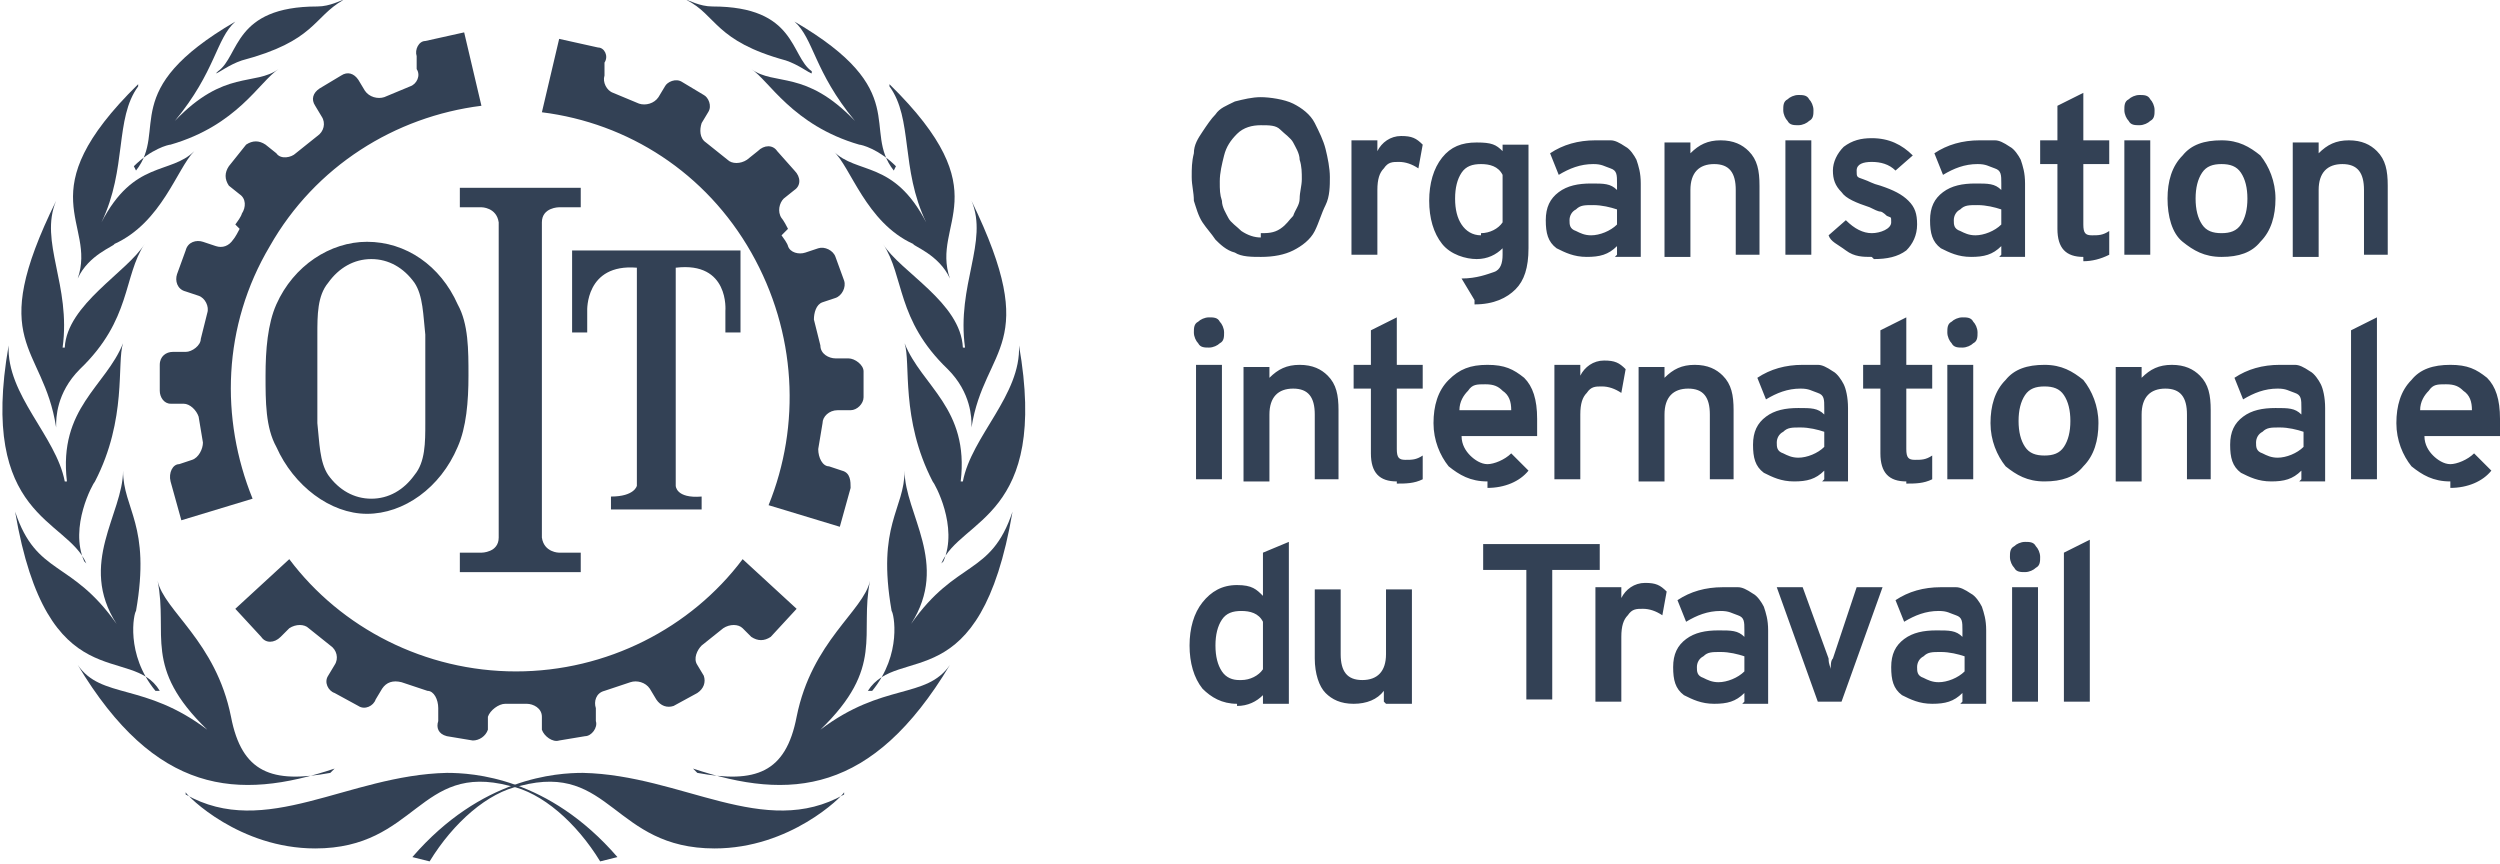
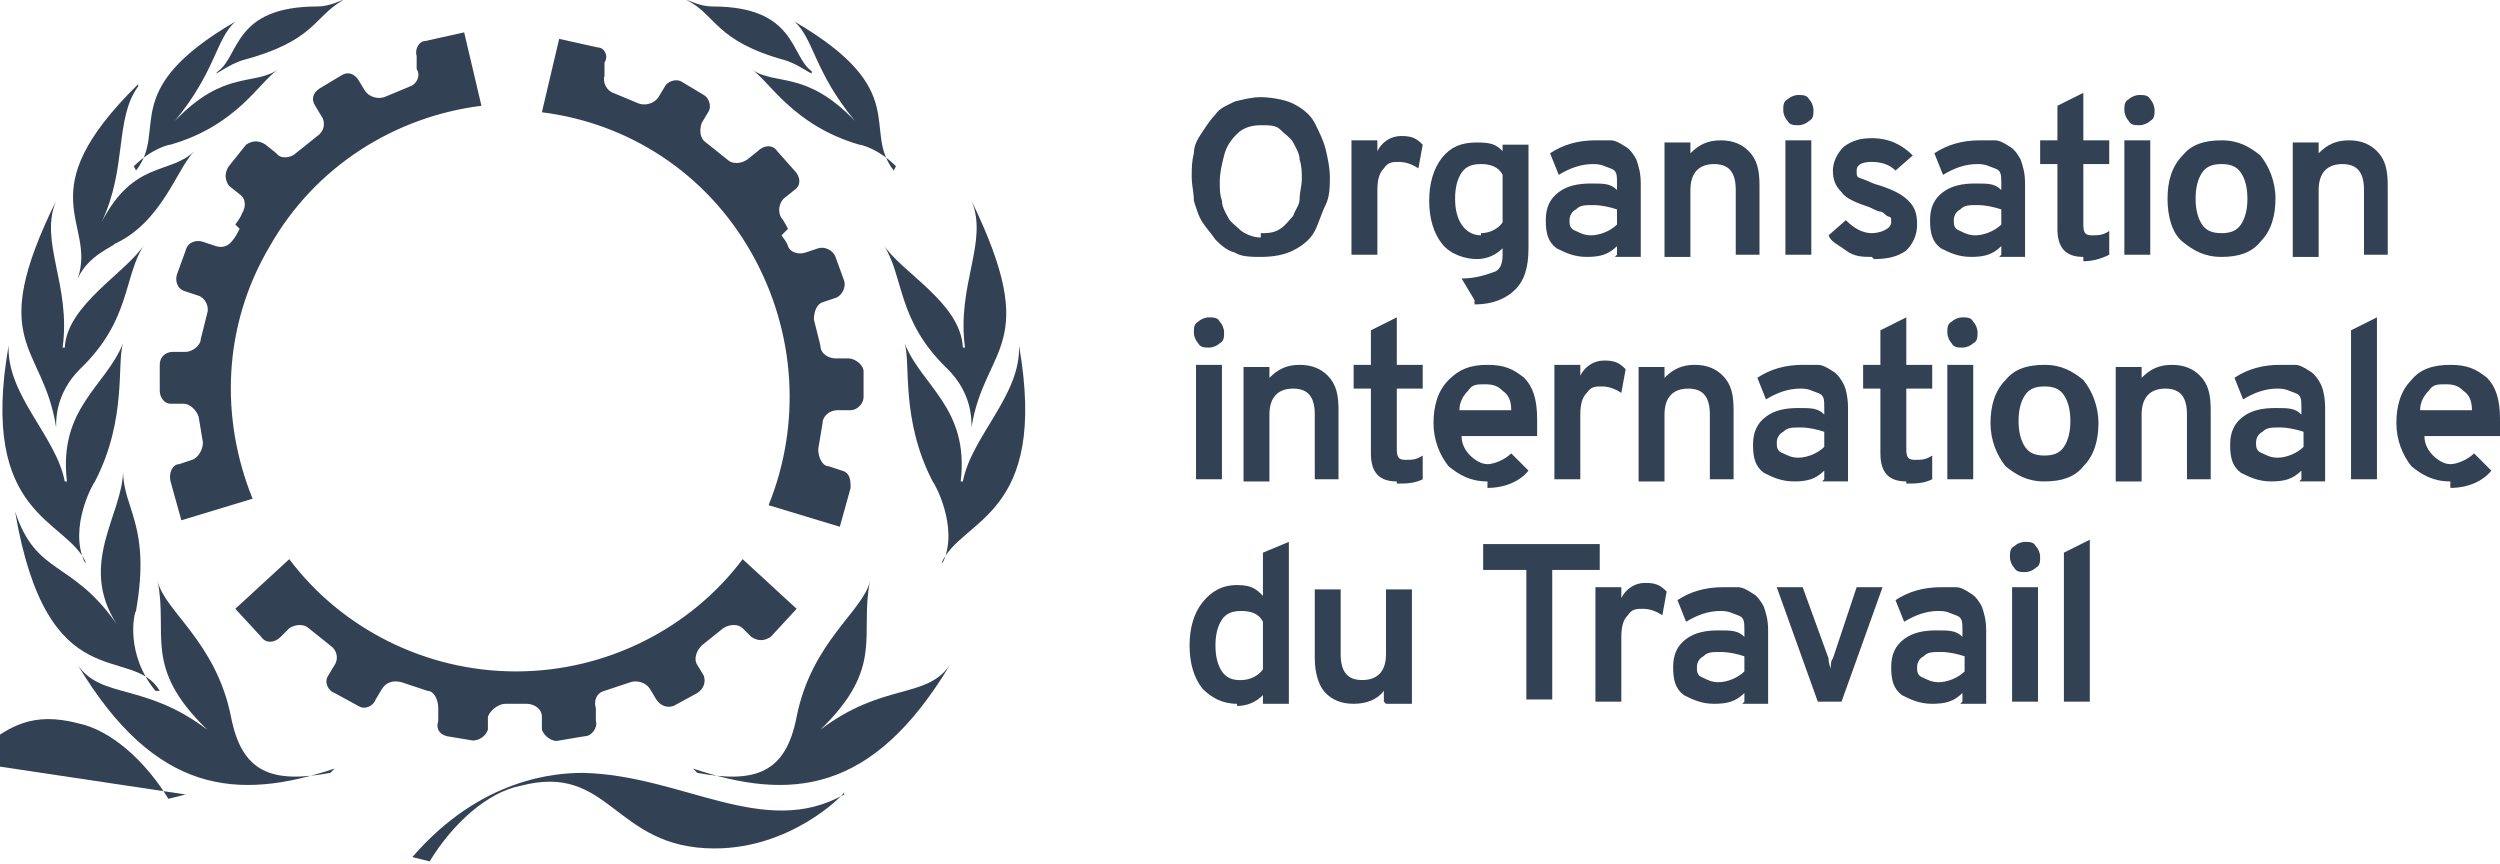
<svg xmlns="http://www.w3.org/2000/svg" id="Calque_2" data-name="Calque 2" viewBox="0 0 115.8 40">
  <defs>
    <style>
      .cls-1 {
        fill: #334155;
      }
    </style>
  </defs>
  <g id="Calque_1-2" data-name="Calque 1">
    <g>
      <path class="cls-1" d="M58.4,11.9c-.4,0-.9,0-1.2-.2-.4-.1-.7-.4-.9-.6-.2-.3-.4-.5-.6-.8-.2-.3-.3-.7-.4-1,0-.4-.1-.7-.1-1.1s0-.7.1-1.1c0-.4.2-.7.4-1,.2-.3.4-.6.6-.8.2-.3.5-.4.9-.6.4-.1.8-.2,1.2-.2s1.1.1,1.5.3.8.5,1,.9c.2.4.4.8.5,1.2.1.4.2.9.2,1.3s0,.9-.2,1.3-.3.8-.5,1.2c-.2.4-.6.7-1,.9-.4.2-.9.3-1.5.3ZM58.4,10.8c.3,0,.6,0,.9-.2s.4-.4.6-.6c.1-.3.3-.5.3-.8s.1-.6.1-.9,0-.6-.1-.9c0-.3-.2-.6-.3-.8s-.4-.4-.6-.6-.5-.2-.9-.2-.8.1-1.1.4c-.3.3-.5.6-.6,1-.1.4-.2.8-.2,1.2s0,.6.1.9c0,.3.2.6.3.8s.4.4.6.6c.3.2.6.3.9.3h0ZM62.6,11.8v-5.3h1.2v.5c.2-.4.6-.7,1.1-.7s.7.1,1,.4l-.2,1.1c-.3-.2-.6-.3-.9-.3s-.5,0-.7.3c-.2.2-.3.5-.3,1v3h-1.2ZM68.3,13.9l-.6-1c.7,0,1.2-.2,1.5-.3s.4-.4.4-.8v-.3c-.3.3-.7.5-1.2.5s-1.2-.2-1.6-.7-.6-1.2-.6-2,.2-1.5.6-2,.9-.7,1.6-.7.9.1,1.2.4v-.3h1.2v4.8c0,.9-.2,1.5-.6,1.9-.4.4-1,.7-1.9.7ZM68.6,10.8c.4,0,.8-.2,1-.5v-2.2c-.2-.4-.6-.5-1-.5s-.7.1-.9.4c-.2.3-.3.7-.3,1.2s.1.9.3,1.2c.2.3.5.5.9.5ZM74.9,11.8v-.4c-.4.4-.8.5-1.4.5s-1-.2-1.4-.4c-.4-.3-.5-.7-.5-1.3s.2-1,.6-1.3c.4-.3.9-.4,1.5-.4s.9,0,1.2.3v-.3c0-.4,0-.6-.3-.7s-.4-.2-.8-.2c-.6,0-1.1.2-1.6.5l-.4-1c.6-.4,1.3-.6,2.1-.6s.5,0,.7,0c.2,0,.4.1.7.3.2.1.4.4.5.6.1.3.2.6.2,1.1v3.4s-1.2,0-1.2,0h0ZM73.7,10.9c.4,0,.9-.2,1.2-.5v-.7c-.3-.1-.7-.2-1.1-.2s-.6,0-.8.2c-.2.1-.3.3-.3.5s0,.4.3.5c.2.1.4.2.7.2ZM80.4,11.8v-3c0-.8-.3-1.2-1-1.2s-1.1.4-1.1,1.2v3.1h-1.2v-5.3h1.2v.5c.4-.4.8-.6,1.4-.6s1,.2,1.3.5c.4.4.5.9.5,1.6v3.2h-1.2ZM83.8,5.6c-.1.1-.3.2-.5.2s-.4,0-.5-.2c-.1-.1-.2-.3-.2-.5s0-.4.2-.5c.1-.1.3-.2.5-.2s.4,0,.5.2c.1.1.2.3.2.5s0,.4-.2.5ZM82.7,11.8v-5.3h1.2v5.3h-1.2ZM86.7,11.9c-.4,0-.8,0-1.2-.3s-.7-.4-.8-.7l.8-.7c.4.4.8.6,1.2.6s.9-.2.9-.5,0-.2-.2-.3c0,0-.2-.2-.3-.2s-.3-.1-.5-.2c-.6-.2-1.1-.4-1.3-.7-.3-.3-.4-.6-.4-1s.2-.8.5-1.1c.4-.3.8-.4,1.3-.4.8,0,1.4.3,1.9.8l-.8.7c-.3-.3-.7-.4-1.1-.4s-.7.1-.7.4,0,.3.3.4.4.2.8.3c.6.2,1,.4,1.3.7.3.3.4.6.4,1.1s-.2.9-.5,1.2c-.4.3-.9.4-1.5.4h0ZM92.7,11.8v-.4c-.4.4-.8.5-1.4.5s-1-.2-1.4-.4c-.4-.3-.5-.7-.5-1.3s.2-1,.6-1.3c.4-.3.9-.4,1.5-.4s.9,0,1.2.3v-.3c0-.4,0-.6-.3-.7s-.4-.2-.8-.2c-.6,0-1.1.2-1.6.5l-.4-1c.6-.4,1.3-.6,2.1-.6s.5,0,.7,0c.2,0,.4.1.7.3.2.1.4.4.5.6.1.3.2.6.2,1.1v3.4s-1.2,0-1.2,0ZM91.5,10.9c.4,0,.9-.2,1.2-.5v-.7c-.3-.1-.7-.2-1.1-.2s-.6,0-.8.2c-.2.1-.3.3-.3.5s0,.4.3.5c.2.1.4.2.7.2h0ZM96.5,11.9c-.8,0-1.2-.4-1.2-1.3v-3h-.8v-1.1h.8v-1.6l1.2-.6v2.2h1.2v1.1h-1.2v2.8c0,.4.1.5.4.5s.5,0,.8-.2v1.1c-.4.2-.8.3-1.2.3ZM99.6,5.6c-.1.1-.3.2-.5.2s-.4,0-.5-.2c-.1-.1-.2-.3-.2-.5s0-.4.2-.5c.1-.1.3-.2.5-.2s.4,0,.5.2c.1.1.2.3.2.5,0,.2,0,.4-.2.5ZM98.4,11.8v-5.3h1.2v5.3h-1.2ZM102.9,11.9c-.8,0-1.3-.3-1.8-.7s-.7-1.2-.7-2,.2-1.5.7-2c.4-.5,1-.7,1.8-.7s1.3.3,1.8.7c.4.5.7,1.2.7,2s-.2,1.5-.7,2c-.4.5-1,.7-1.8.7ZM102.9,10.8c.4,0,.7-.1.9-.4.2-.3.3-.7.3-1.2s-.1-.9-.3-1.2c-.2-.3-.5-.4-.9-.4s-.7.1-.9.4c-.2.3-.3.7-.3,1.2s.1.9.3,1.2c.2.3.5.4.9.4ZM109.5,11.8v-3c0-.8-.3-1.2-1-1.2s-1.1.4-1.1,1.2v3.1h-1.2v-5.3h1.2v.5c.4-.4.8-.6,1.4-.6s1,.2,1.3.5c.4.4.5.9.5,1.6v3.2h-1.2ZM56.5,15.9c-.1.1-.3.2-.5.2s-.4,0-.5-.2c-.1-.1-.2-.3-.2-.5s0-.4.2-.5c.1-.1.3-.2.5-.2s.4,0,.5.2c.1.1.2.3.2.5,0,.2,0,.4-.2.5ZM55.4,22.2v-5.3h1.2v5.3h-1.2ZM60.9,22.2v-3c0-.8-.3-1.2-1-1.2s-1.1.4-1.1,1.2v3.1h-1.2v-5.3h1.2v.5c.4-.4.8-.6,1.4-.6s1,.2,1.3.5c.4.4.5.9.5,1.6v3.2h-1.2s0,0,0,0ZM64.7,22.3c-.8,0-1.2-.4-1.2-1.3v-3h-.8v-1.1h.8v-1.6l1.2-.6v2.2h1.2v1.1h-1.2v2.8c0,.4.1.5.4.5s.5,0,.8-.2v1.1c-.4.2-.8.2-1.2.2h0ZM68.9,22.3c-.8,0-1.3-.3-1.8-.7-.4-.5-.7-1.2-.7-2s.2-1.5.7-2,1-.7,1.8-.7,1.2.2,1.7.6c.4.4.6,1,.6,1.9s0,.5,0,.8h-3.5c0,.4.2.7.4.9.2.2.5.4.8.4s.8-.2,1.1-.5l.8.8c-.4.5-1.1.8-1.9.8h0ZM67.7,19h2.3c0-.4-.1-.7-.4-.9-.2-.2-.4-.3-.8-.3s-.6,0-.8.3c-.2.2-.4.5-.4.9ZM72,22.2v-5.3h1.2v.5c.2-.4.6-.7,1.1-.7s.7.1,1,.4l-.2,1.1c-.3-.2-.6-.3-.9-.3s-.5,0-.7.3c-.2.2-.3.5-.3,1v3h-1.2ZM79.2,22.2v-3c0-.8-.3-1.2-1-1.2s-1.1.4-1.1,1.2v3.1h-1.2v-5.3h1.2v.5c.4-.4.8-.6,1.4-.6s1,.2,1.3.5c.4.4.5.9.5,1.6v3.2h-1.2s0,0,0,0ZM84.5,22.2v-.4c-.4.4-.8.5-1.4.5s-1-.2-1.4-.4c-.4-.3-.5-.7-.5-1.3s.2-1,.6-1.3c.4-.3.9-.4,1.5-.4s.9,0,1.2.3v-.3c0-.4,0-.6-.3-.7s-.4-.2-.8-.2c-.6,0-1.1.2-1.6.5l-.4-1c.6-.4,1.3-.6,2.1-.6s.5,0,.7,0c.2,0,.4.1.7.3.2.1.4.4.5.6s.2.6.2,1.1v3.4h-1.2ZM83.3,21.2c.4,0,.9-.2,1.2-.5v-.7c-.3-.1-.7-.2-1.1-.2s-.6,0-.8.2c-.2.1-.3.3-.3.5s0,.4.3.5c.2.1.4.2.7.2h0ZM88.3,22.3c-.8,0-1.2-.4-1.2-1.3v-3h-.8v-1.1h.8v-1.6l1.2-.6v2.2h1.2v1.1h-1.2v2.8c0,.4.1.5.4.5s.5,0,.8-.2v1.1c-.4.2-.8.2-1.2.2h0ZM91.4,15.9c-.1.1-.3.2-.5.2s-.4,0-.5-.2c-.1-.1-.2-.3-.2-.5s0-.4.2-.5c.1-.1.3-.2.5-.2s.4,0,.5.2c.1.1.2.3.2.5s0,.4-.2.5ZM90.2,22.2v-5.3h1.2v5.3h-1.2ZM94.7,22.3c-.8,0-1.3-.3-1.8-.7-.4-.5-.7-1.2-.7-2s.2-1.5.7-2c.4-.5,1-.7,1.8-.7s1.3.3,1.8.7c.4.5.7,1.2.7,2s-.2,1.5-.7,2c-.4.5-1,.7-1.8.7ZM94.7,21.1c.4,0,.7-.1.9-.4.2-.3.3-.7.3-1.2s-.1-.9-.3-1.2-.5-.4-.9-.4-.7.1-.9.4c-.2.3-.3.7-.3,1.2s.1.9.3,1.2c.2.3.5.4.9.4ZM101.3,22.2v-3c0-.8-.3-1.2-1-1.2s-1.1.4-1.1,1.2v3.1h-1.2v-5.3h1.2v.5c.4-.4.8-.6,1.4-.6s1,.2,1.3.5c.4.4.5.9.5,1.6v3.2h-1.2s0,0,0,0ZM106.6,22.2v-.4c-.4.4-.8.5-1.4.5s-1-.2-1.4-.4c-.4-.3-.5-.7-.5-1.3s.2-1,.6-1.3c.4-.3.9-.4,1.5-.4s.9,0,1.2.3v-.3c0-.4,0-.6-.3-.7s-.4-.2-.8-.2c-.6,0-1.1.2-1.6.5l-.4-1c.6-.4,1.3-.6,2.1-.6s.5,0,.7,0c.2,0,.4.1.7.3.2.1.4.4.5.6s.2.6.2,1.1v3.4h-1.2ZM105.5,21.2c.4,0,.9-.2,1.2-.5v-.7c-.3-.1-.7-.2-1.1-.2s-.6,0-.8.2c-.2.1-.3.3-.3.5s0,.4.3.5c.2.1.4.2.7.2h0ZM108.9,22.2v-6.9l1.2-.6v7.5h-1.2ZM113.5,22.3c-.8,0-1.3-.3-1.8-.7-.4-.5-.7-1.2-.7-2s.2-1.5.7-2c.4-.5,1-.7,1.8-.7s1.2.2,1.7.6c.4.4.6,1,.6,1.9s0,.5,0,.8h-3.5c0,.4.2.7.4.9.2.2.5.4.8.4s.8-.2,1.1-.5l.8.8c-.4.5-1.1.8-1.9.8ZM112.2,19h2.3c0-.4-.1-.7-.4-.9-.2-.2-.4-.3-.8-.3s-.6,0-.8.3c-.2.2-.4.5-.4.9ZM57.3,32.6c-.7,0-1.2-.3-1.6-.7-.4-.5-.6-1.2-.6-2s.2-1.5.6-2,.9-.8,1.6-.8.9.2,1.2.5v-2l1.2-.5v7.5h-1.2v-.4c-.3.3-.7.5-1.2.5h0ZM57.5,31.5c.4,0,.8-.2,1-.5v-2.2c-.2-.4-.6-.5-1-.5s-.7.1-.9.4c-.2.3-.3.7-.3,1.2s.1.9.3,1.2c.2.3.5.4.8.4h0ZM64.1,32.5v-.5c-.3.4-.8.6-1.4.6s-1-.2-1.3-.5-.5-.9-.5-1.6v-3.2h1.2v3c0,.8.3,1.2,1,1.2s1.1-.4,1.1-1.2v-3h1.2v5.3h-1.2s0,0,0,0ZM71.9,26.4v6h-1.2v-6h-2v-1.2h5.4v1.2h-2.1ZM73.9,32.5v-5.3h1.2v.5c.2-.4.6-.7,1.1-.7s.7.1,1,.4l-.2,1.1c-.3-.2-.6-.3-.9-.3s-.5,0-.7.3c-.2.2-.3.5-.3,1v3h-1.2ZM80.8,32.5v-.4c-.4.4-.8.5-1.4.5s-1-.2-1.4-.4c-.4-.3-.5-.7-.5-1.3s.2-1,.6-1.3c.4-.3.9-.4,1.5-.4s.9,0,1.2.3v-.3c0-.4,0-.6-.3-.7s-.4-.2-.8-.2c-.6,0-1.1.2-1.6.5l-.4-1c.6-.4,1.3-.6,2.1-.6s.5,0,.7,0c.2,0,.4.1.7.3.2.1.4.4.5.6.1.3.2.6.2,1.1v3.4h-1.2s0,0,0,0ZM79.6,31.6c.4,0,.9-.2,1.2-.5v-.7c-.3-.1-.7-.2-1.1-.2s-.6,0-.8.2c-.2.1-.3.3-.3.5s0,.4.3.5c.2.1.4.2.7.2h0ZM84.2,32.5l-1.9-5.3h1.2l1.2,3.3c0,.3.1.4.1.5,0-.2,0-.4.1-.5l1.1-3.3h1.2l-1.9,5.3h-1.2ZM90.9,32.5v-.4c-.4.4-.8.5-1.4.5s-1-.2-1.4-.4c-.4-.3-.5-.7-.5-1.3s.2-1,.6-1.3c.4-.3.9-.4,1.5-.4s.9,0,1.2.3v-.3c0-.4,0-.6-.3-.7s-.4-.2-.8-.2c-.6,0-1.1.2-1.6.5l-.4-1c.6-.4,1.3-.6,2.1-.6s.5,0,.7,0c.2,0,.4.1.7.3.2.1.4.4.5.6.1.3.2.6.2,1.1v3.4h-1.2ZM89.8,31.6c.4,0,.9-.2,1.2-.5v-.7c-.3-.1-.7-.2-1.1-.2s-.6,0-.8.2c-.2.1-.3.3-.3.5s0,.4.3.5c.2.1.4.2.7.2h0ZM94.3,26.3c-.1.1-.3.2-.5.2s-.4,0-.5-.2c-.1-.1-.2-.3-.2-.5s0-.4.2-.5c.1-.1.3-.2.5-.2s.4,0,.5.2c.1.1.2.3.2.5s0,.4-.2.5ZM93.2,32.5v-5.3h1.2v5.3h-1.2ZM95.6,32.5v-6.9l1.2-.6v7.5h-1.2s0,0,0,0ZM11.1,10.6c-.2.4-.3.5-.3.5-.2.3-.5.4-.8.3l-.6-.2c-.3-.1-.7,0-.8.4l-.4,1.1c-.1.3,0,.7.4.8l.6.2c.3.1.5.5.4.8l-.3,1.2c0,.3-.4.6-.7.6h-.6c-.3,0-.6.2-.6.6v1.2c0,.3.2.6.5.6h.6c.3,0,.6.3.7.6l.2,1.2c0,.3-.2.7-.5.8l-.6.2c-.3,0-.5.4-.4.8l.5,1.8,3.3-1c-1.5-3.7-1.4-8,.8-11.7,2.1-3.7,5.8-6,9.8-6.5l-.8-3.4-1.8.4c-.3,0-.5.4-.4.7v.6c.2.3,0,.7-.3.8l-1.2.5c-.3.1-.7,0-.9-.3l-.3-.5c-.2-.3-.5-.4-.8-.2l-1,.6c-.3.2-.4.5-.2.8l.3.5c.2.3.1.7-.2.9l-1,.8c-.2.2-.7.3-.9,0l-.5-.4c-.3-.2-.6-.2-.9,0l-.8,1c-.2.3-.2.6,0,.9l.5.4c.3.2.3.6.1.9,0,0,0,.1-.3.5h0ZM23.8,32.6c.4,0,.6,0,.6,0,.3,0,.7.2.7.6v.6c.1.3.5.6.8.5l1.2-.2c.3,0,.6-.4.5-.7v-.6c-.1-.3,0-.7.4-.8l1.2-.4c.3-.1.7,0,.9.3l.3.5c.2.3.5.4.8.3l1.1-.6c.3-.2.4-.5.3-.8l-.3-.5c-.2-.3,0-.7.2-.9l1-.8c.3-.2.7-.2.9,0l.4.4c.3.2.6.2.9,0l1.2-1.3-2.5-2.3c-2.4,3.2-6.3,5.2-10.5,5.2s-8.1-2-10.5-5.2l-2.5,2.3,1.2,1.3c.2.3.6.3.9,0l.4-.4c.3-.2.7-.2.9,0l1,.8c.3.2.4.6.2.9l-.3.5c-.2.3,0,.7.3.8l1.1.6c.3.2.7,0,.8-.3l.3-.5c.2-.3.5-.4.9-.3l1.2.4c.3,0,.5.4.5.8v.6c-.1.3,0,.6.4.7l1.2.2c.3,0,.6-.2.7-.5v-.6c.1-.3.5-.6.8-.6,0,0,.2,0,.6,0ZM36.5,10.6c-.2-.4-.3-.5-.3-.5-.2-.3-.1-.7.1-.9l.5-.4c.3-.2.3-.6,0-.9l-.8-.9c-.2-.3-.6-.3-.9,0l-.5.4c-.3.2-.7.2-.9,0l-1-.8c-.3-.2-.3-.6-.2-.9l.3-.5c.2-.3,0-.7-.2-.8l-1-.6c-.3-.2-.7,0-.8.2l-.3.5c-.2.3-.6.4-.9.3l-1.2-.5c-.3-.1-.5-.5-.4-.8v-.6c.2-.3,0-.7-.3-.7l-1.8-.4-.8,3.4c4,.5,7.6,2.8,9.7,6.5,2.1,3.7,2.3,8,.8,11.7l3.3,1,.5-1.8c0-.3,0-.7-.4-.8l-.6-.2c-.3,0-.5-.4-.5-.8l.2-1.2c0-.3.3-.6.7-.6h.6c.3,0,.6-.3.6-.6v-1.2c0-.3-.4-.6-.7-.6h-.6c-.3,0-.7-.2-.7-.6l-.3-1.2c0-.3.1-.7.4-.8l.6-.2c.3-.1.5-.5.4-.8l-.4-1.1c-.1-.3-.5-.5-.8-.4l-.6.2c-.3.1-.7,0-.8-.3,0,0,0-.1-.3-.5h0ZM4.8,10.3s0,0,0,0c0,0,0,0,0,0ZM10,3.4h0c.1,0,.6-.4,1.2-.6C14.6,1.9,14.5.8,15.9,0h0c-.1,0-.6.3-1.2.3-3.9,0-3.6,2.3-4.6,3Z" />
      <path class="cls-1" d="M6.2,7.7h0c.8-.8,1.6-1,1.7-1,3.1-.9,4.1-2.9,5-3.5h0c-1.1.8-2.5,0-4.8,2.4,0,0,0,0,0,0,1.9-2.3,1.9-3.8,2.8-4.6h0c-5.5,3.2-3.1,5-4.6,6.9Z" />
      <path class="cls-1" d="M6.4,3.9c-5.2,5.1-1.9,6.4-2.8,9h0c.5-1.1,1.7-1.5,1.7-1.6,2.2-1,2.9-3.5,3.7-4.3h0c-1.1,1.1-2.8.4-4.3,3.3,0,0,0,0,0,0,1.2-2.5.6-4.8,1.7-6.3,0,0,0,0,0,0h0Z" />
      <path class="cls-1" d="M2.6,19.7h0c0-.3,0-1.5,1.1-2.6,2.4-2.3,2-4.3,3-5.8h0c-.8,1.3-3.6,2.8-3.7,4.8h-.1c.4-2.9-1.1-4.9-.3-6.8,0,0,0,0,0,0-3.3,6.7-.6,6.6,0,10.5Z" />
      <path class="cls-1" d="M3.9,26h0c-.7-1.6.4-3.6.5-3.7,1.5-2.9,1-5.5,1.3-6.4h0c-.8,2-3,3-2.6,6.4h-.1c-.4-2.1-2.7-4-2.6-6.3h0c-1.4,8,2.7,8,3.6,10.1Z" />
      <path class="cls-1" d="M7.2,32h0c-1.4-1.7-1-3.6-.9-3.7.7-4-.6-4.7-.6-6.5h0c0,2-2.1,4.3-.3,7.1h0c-2.1-3-3.7-2.2-4.7-5.2,0,0,0,0,0,0,1.5,8.8,5.4,6.1,6.7,8.3Z" />
      <path class="cls-1" d="M15.3,35.8h0c-2.7.5-4.1,0-4.6-2.6-.7-3.5-3.1-4.9-3.4-6.3,0,0,0,0,0,0,.5,2.5-.7,4,2.3,6.9h0c-2.9-2.2-4.9-1.4-6-3,0,0,0,0,0,0,3.6,6,7.4,6.3,11.9,4.8Z" />
-       <path class="cls-1" d="M8.6,36.8h0c3.7,2.1,7.5-.9,12.1-1,1.2,0,4.7.2,7.9,3.9l-.8.2c-1.1-1.8-2.7-3.2-4.2-3.5-4.2-1.1-4.3,2.9-9,2.9-3.5,0-5.9-2.4-6-2.6h0ZM42.8,10.3s0,0,0,0c0,0,0,0,0,0Z" />
+       <path class="cls-1" d="M8.6,36.8h0l-.8.2c-1.1-1.8-2.7-3.2-4.2-3.5-4.2-1.1-4.3,2.9-9,2.9-3.5,0-5.9-2.4-6-2.6h0ZM42.8,10.3s0,0,0,0c0,0,0,0,0,0Z" />
      <path class="cls-1" d="M42.8,10.3s0,0,0,0c0,0,0,0,0,0ZM4.8,10.3s0,0,0,0c0,0,0,0,0,0Z" />
      <path class="cls-1" d="M42.8,10.3s0,0,0,0c0,0,0,0,0,0ZM37.6,3.4h0c-.1,0-.6-.4-1.2-.6-3.3-.9-3.2-2.1-4.6-2.8h0c.1,0,.6.3,1.2.3,3.9,0,3.6,2.3,4.6,3Z" />
      <path class="cls-1" d="M41.5,7.7h0c-.8-.8-1.6-1-1.7-1-3.1-.9-4.2-3-5-3.5h0c1.1.8,2.5,0,4.8,2.4,0,0,0,0,0,0-1.9-2.3-1.9-3.8-2.8-4.6h0c5.5,3.2,3.1,5,4.6,6.9Z" />
-       <path class="cls-1" d="M41.2,3.9c5.2,5.1,1.9,6.4,2.8,9h0c-.5-1.1-1.7-1.5-1.7-1.6-2.2-1-2.9-3.6-3.7-4.3h0c1.1,1.1,2.8.4,4.3,3.3,0,0,0,0,0,0-1.2-2.5-.6-4.8-1.7-6.3,0,0,0,0,0,0h0Z" />
      <path class="cls-1" d="M45,19.7h0c0-.3,0-1.5-1.1-2.6-2.4-2.3-2-4.3-3-5.8h0c.8,1.3,3.6,2.7,3.7,4.8h.1c-.4-2.9,1.1-4.9.3-6.8,0,0,0,0,0,0,3.3,6.8.6,6.7,0,10.5Z" />
      <path class="cls-1" d="M43.7,26h0c.7-1.6-.4-3.6-.5-3.7-1.5-2.9-1-5.5-1.3-6.4h0c.8,2,3,3,2.6,6.4h.1c.4-2.1,2.7-4,2.6-6.3h0c1.4,8-2.7,8-3.6,10.1h0Z" />
-       <path class="cls-1" d="M40.4,32h0c1.4-1.7,1-3.6.9-3.7-.7-4,.6-4.7.6-6.5h0c0,2,2.1,4.3.3,7.1h0c2.1-3,3.7-2.2,4.7-5.2,0,0,0,0,0,0-1.5,8.8-5.3,6.1-6.7,8.3h0Z" />
      <path class="cls-1" d="M32.3,35.8h0c2.7.5,4.1,0,4.6-2.6.7-3.5,3.1-4.9,3.4-6.3,0,0,0,0,0,0-.5,2.5.7,4-2.3,6.9h0c2.9-2.2,4.9-1.4,6-3,0,0,0,0,0,0-3.6,6-7.4,6.3-11.9,4.8Z" />
      <path class="cls-1" d="M39.1,36.8h0c-3.7,2.1-7.5-.9-12.1-1-1.2,0-4.7.2-7.9,3.9l.8.2c1.1-1.8,2.7-3.2,4.2-3.5,4.2-1.1,4.3,2.9,9,2.9,3.5,0,5.9-2.4,6-2.6h0ZM4.8,10.3s0,0,0,0c0,0,0,0,0,0Z" />
-       <path class="cls-1" d="M4.8,10.3s0,0,0,0c0,0,0,0,0,0ZM42.8,10.3s0,0,0,0c0,0,0,0,0,0ZM25.1,10.3c0-.7.8-.7.8-.7h1v-.9h-5.6v.9h1s.7,0,.8.7v14.6c0,.7-.8.7-.8.7h-1v.9h5.6v-.9h-1s-.7,0-.8-.7v-14.6Z" />
-       <path class="cls-1" d="M34.3,11.6v3.8h-.7v-1s.2-2.3-2.3-2v10.1s0,.6,1.2.5v.6h-4.2v-.6c1.1,0,1.2-.5,1.2-.5v-10.1c-2.4-.2-2.3,2-2.3,2v1h-.7v-3.8h7.9,0ZM17,11.2h0c-1.7,0-3.4,1.1-4.2,2.9-.4.9-.5,2.1-.5,3.3s0,2.4.5,3.3c.8,1.8,2.5,3.1,4.2,3.1h0c1.7,0,3.4-1.2,4.2-3.1.4-.9.5-2.1.5-3.3s0-2.4-.5-3.3c-.8-1.8-2.4-2.9-4.2-2.9ZM19.7,17.6c0,1.1,0,2,0,2,0,.9,0,1.8-.5,2.4-.5.7-1.2,1.1-2,1.1h0s0,0,0,0h0c-.8,0-1.5-.4-2-1.1-.4-.6-.4-1.5-.5-2.4,0,0,0-.9,0-2h0c0-1.2,0-2.1,0-2.1,0-.9,0-1.8.5-2.4.5-.7,1.2-1.1,2-1.1h0s0,0,0,0h0c.8,0,1.5.4,2,1.1.4.6.4,1.5.5,2.4,0,0,0,.9,0,2,0,0,0,0,0,0Z" />
    </g>
  </g>
</svg>